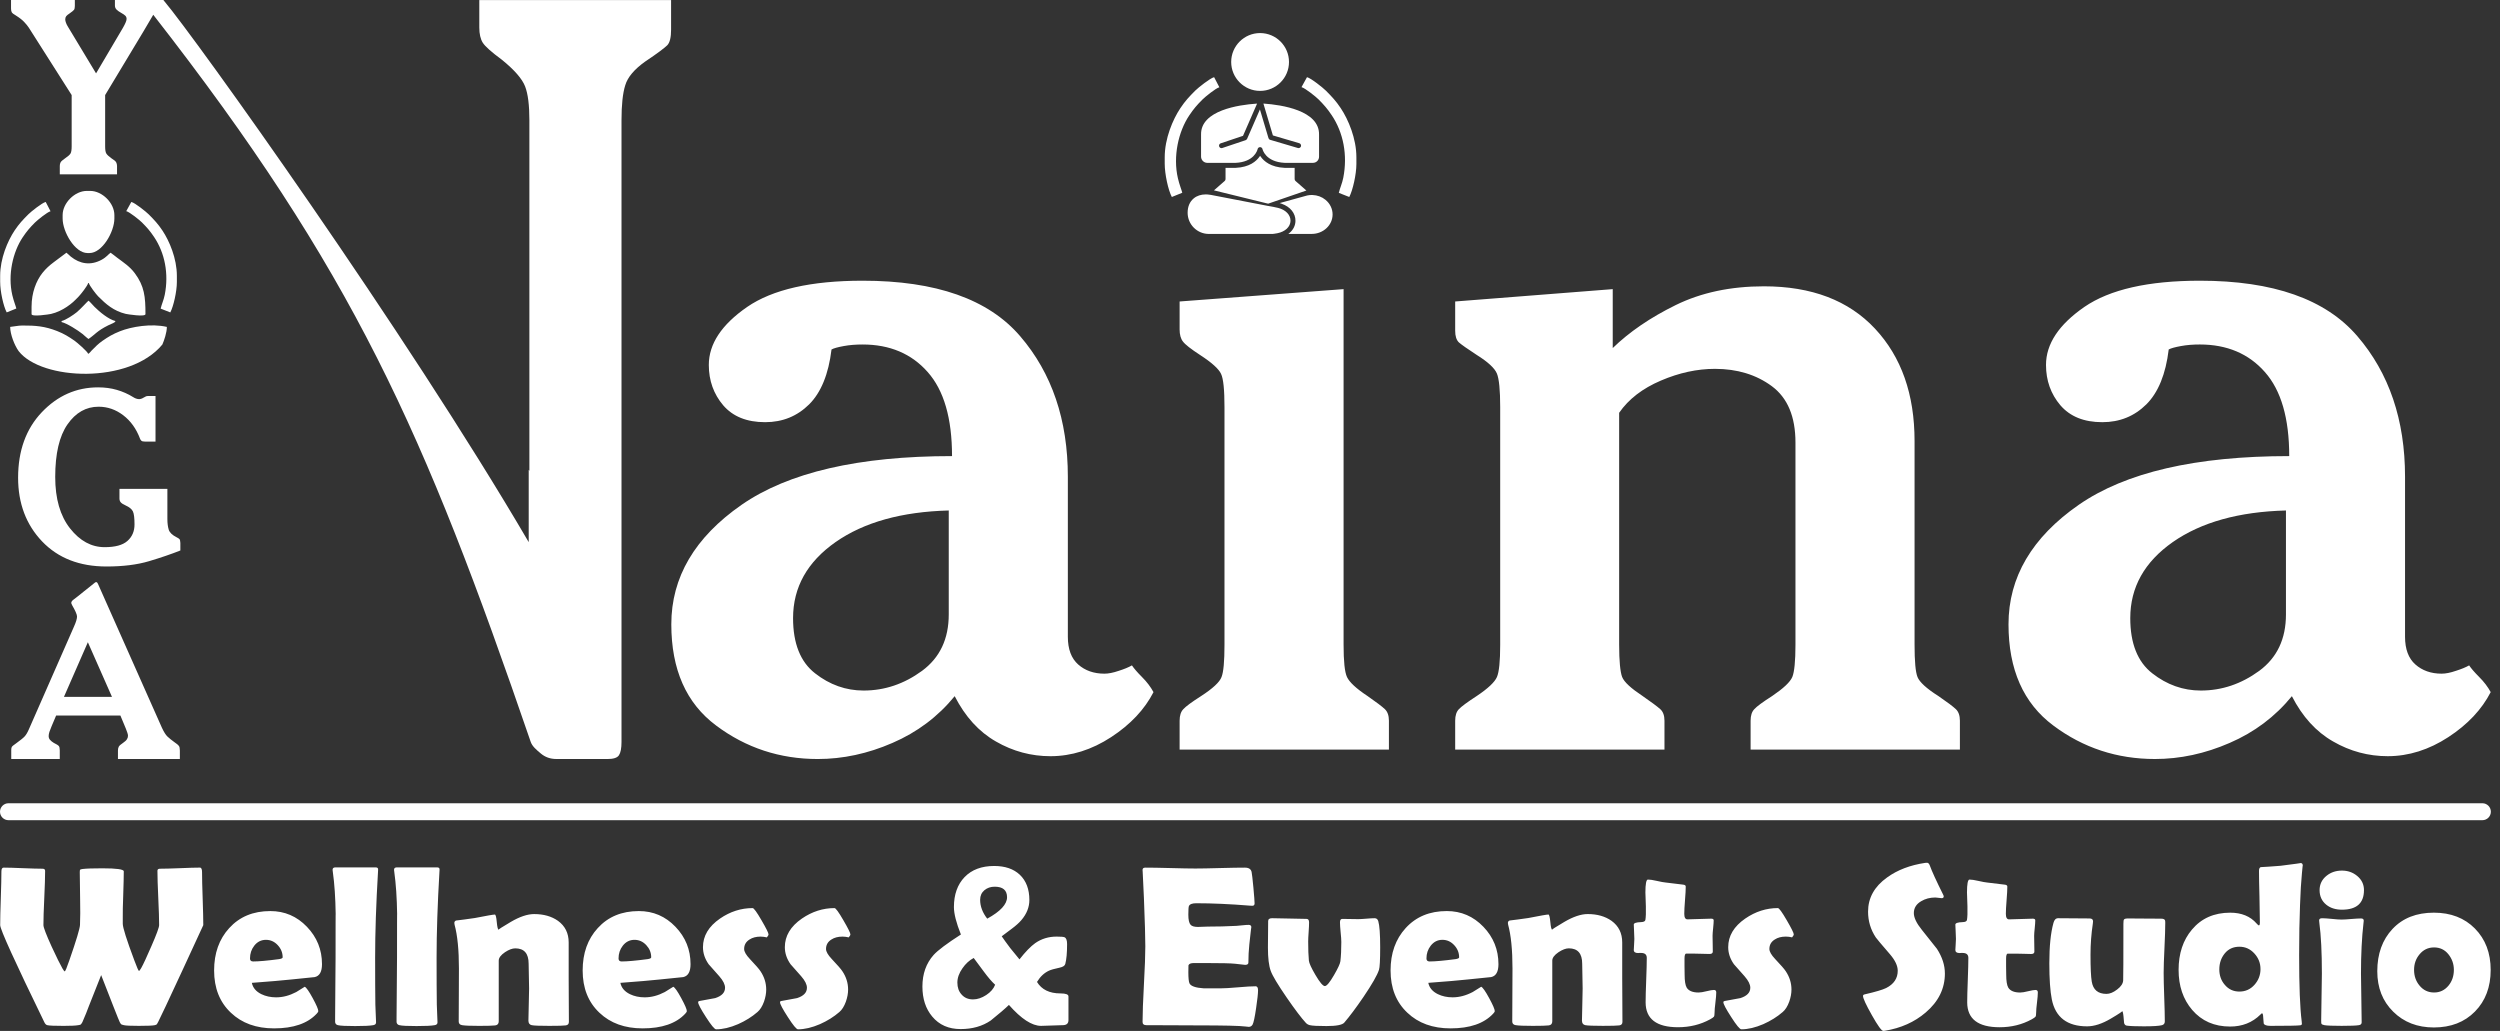
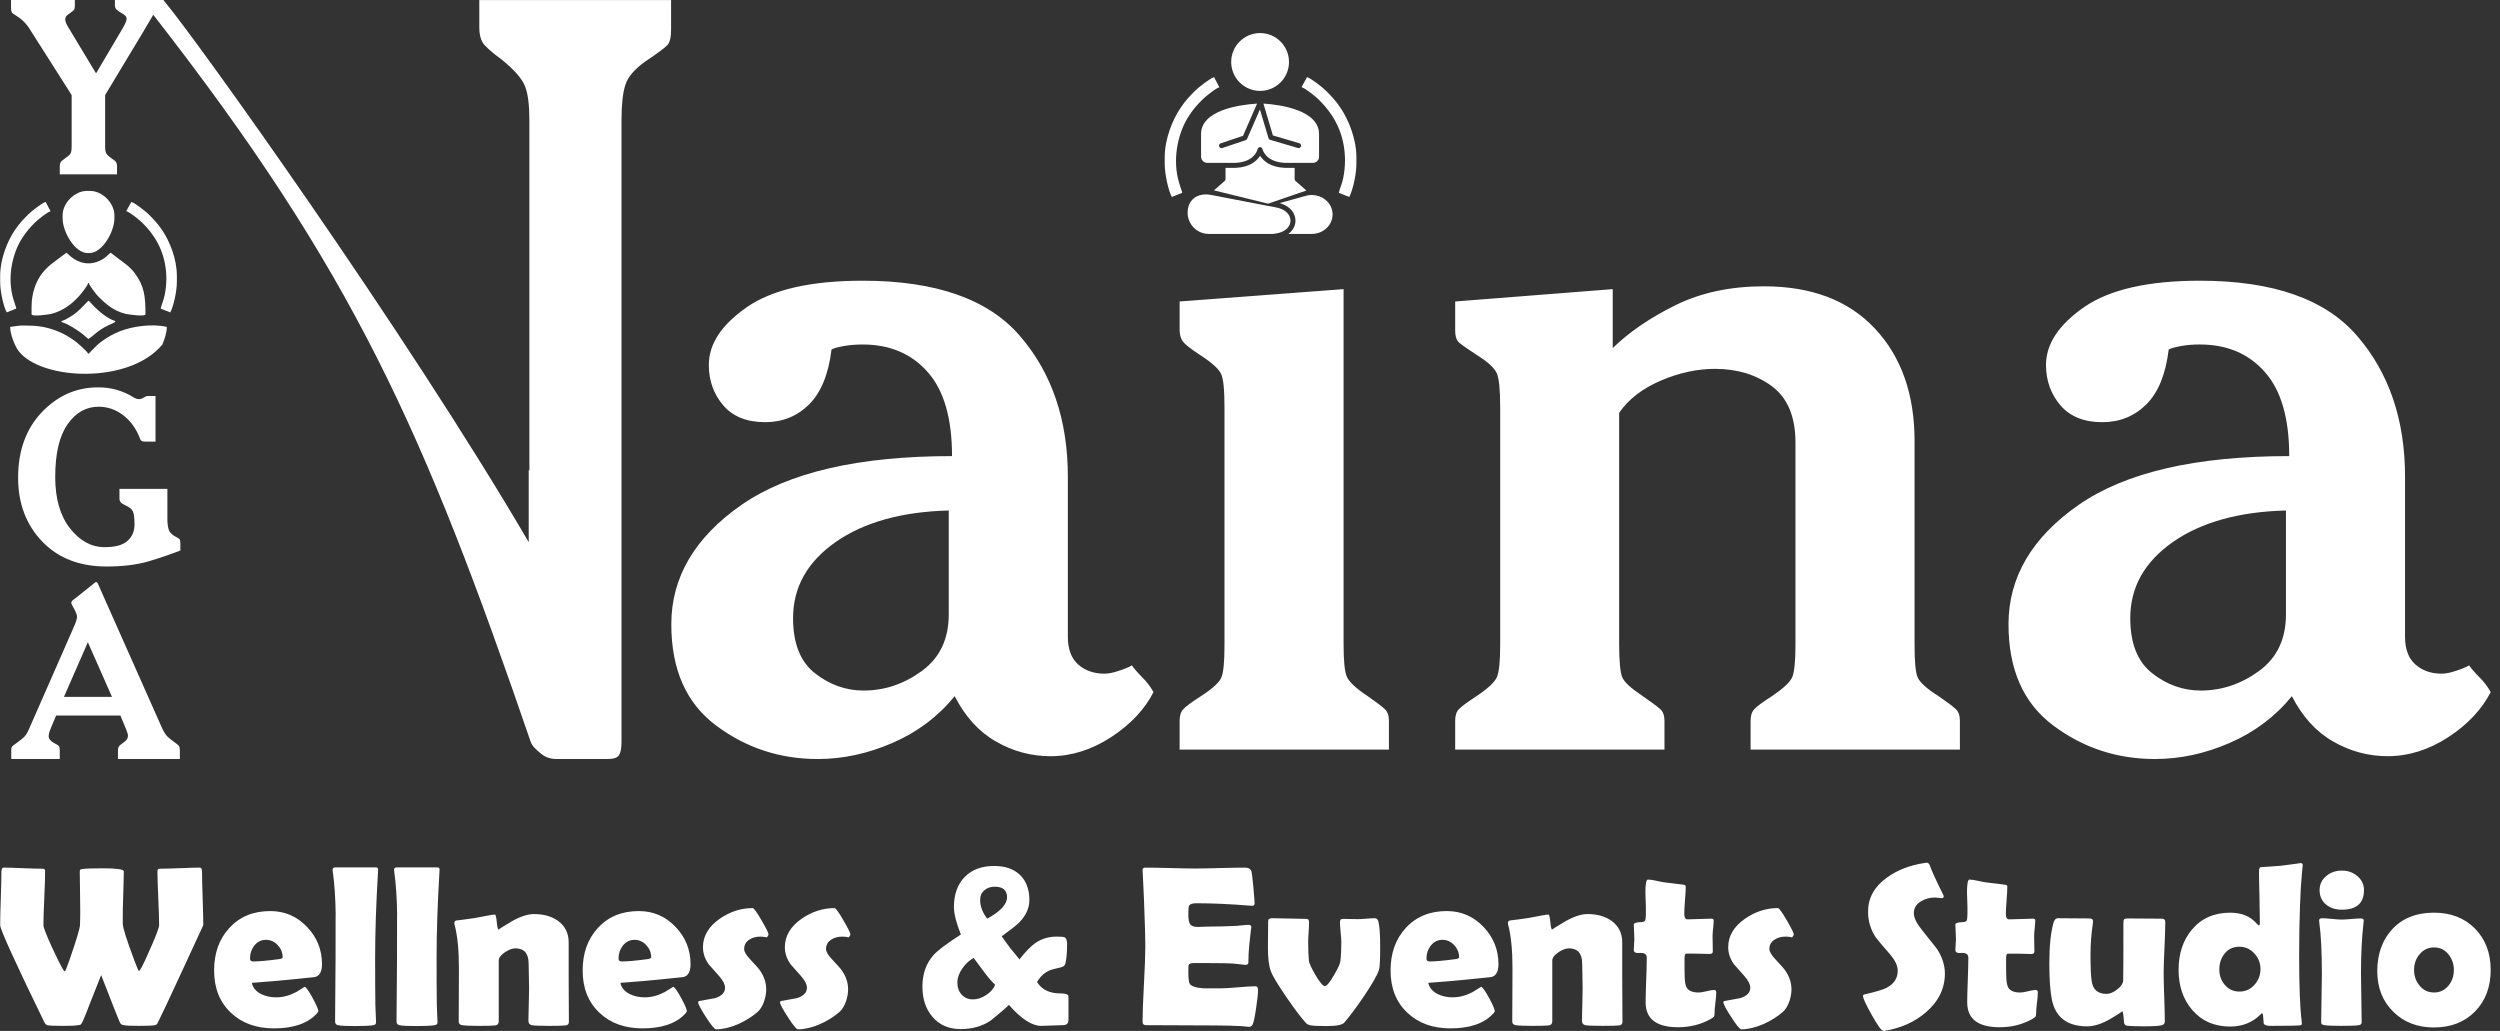
<svg xmlns="http://www.w3.org/2000/svg" width="194" height="80" viewBox="0 0 194 80" fill="none">
  <rect x="0" y="0" width="194" height="80" fill="#333333" stroke="none" />
  <g clip-path="url(#clip0_14_3877)">
    <path d="M13.996 42.718C13.295 42.996 12.483 43.274 11.562 43.549C10.639 43.824 9.539 43.96 8.267 43.96C6.172 43.96 4.507 43.311 3.265 42.011C2.026 40.71 1.405 39.064 1.405 37.074C1.405 34.974 2.02 33.278 3.243 31.99C4.47 30.702 5.924 30.059 7.614 30.059C8.133 30.059 8.618 30.124 9.066 30.254C9.517 30.384 9.941 30.572 10.339 30.819C10.4 30.862 10.472 30.896 10.555 30.927C10.641 30.958 10.725 30.974 10.808 30.974C10.845 30.974 10.885 30.964 10.931 30.952C10.978 30.936 11.009 30.924 11.027 30.918C11.175 30.835 11.274 30.782 11.321 30.761C11.364 30.739 11.429 30.73 11.506 30.73H12.068V34.267H11.253C11.12 34.267 11.027 34.246 10.978 34.206C10.925 34.163 10.888 34.107 10.864 34.036C10.573 33.267 10.141 32.664 9.56 32.222C8.982 31.781 8.346 31.561 7.651 31.561C6.678 31.561 5.875 32.018 5.239 32.93C4.603 33.841 4.285 35.204 4.285 37.014C4.285 38.7 4.668 40.029 5.434 41.002C6.2 41.975 7.096 42.46 8.121 42.46C8.937 42.46 9.527 42.3 9.891 41.975C10.255 41.653 10.438 41.227 10.438 40.696C10.438 40.208 10.398 39.875 10.317 39.692C10.234 39.51 10.039 39.353 9.733 39.214C9.557 39.133 9.437 39.059 9.372 38.982C9.304 38.908 9.27 38.806 9.27 38.679V37.938H12.989V40.277C12.989 40.607 13.026 40.882 13.094 41.104C13.165 41.324 13.363 41.518 13.697 41.688C13.811 41.744 13.888 41.794 13.928 41.837C13.965 41.883 13.99 41.982 13.996 42.133V42.72V42.718ZM12.6 26.733C12.738 26.422 12.948 25.803 12.948 25.368C11.75 25.088 10.199 25.347 9.298 25.709C8.738 25.933 8.412 26.13 7.95 26.45C7.629 26.672 7.385 26.924 7.116 27.196C7.048 27.265 6.926 27.434 6.842 27.457C6.794 27.28 5.968 26.565 5.776 26.433C5.326 26.124 4.977 25.904 4.432 25.689C3.486 25.317 2.765 25.254 1.725 25.26C1.397 25.262 1.074 25.344 0.789 25.368C0.789 25.933 1.124 26.804 1.451 27.251C3.217 29.519 10.04 29.835 12.6 26.734L12.6 26.733ZM4.779 24.912V24.993C5.197 25.09 6.044 25.629 6.402 25.915C6.56 26.04 6.713 26.201 6.868 26.305C7.379 25.963 7.515 25.685 8.404 25.243C8.692 25.099 8.947 25.04 8.957 24.912C8.431 24.79 7.72 24.197 7.33 23.807C7.218 23.695 6.964 23.395 6.868 23.332C6.793 23.382 6.248 23.994 5.949 24.234C5.702 24.433 5.111 24.835 4.779 24.912ZM0.012 21.403V21.859C0.012 22.615 0.264 23.758 0.52 24.242L1.268 23.94C1.228 23.763 1.059 23.352 0.954 22.898C0.593 21.331 0.992 19.564 1.763 18.413C2.085 17.934 2.314 17.669 2.711 17.271C2.901 17.081 3.671 16.453 3.922 16.394L3.547 15.671C3.269 15.736 2.409 16.421 2.202 16.629C1.767 17.065 1.483 17.363 1.131 17.889C0.589 18.703 0.012 20.059 0.012 21.403L0.012 21.403ZM9.797 16.385C10.059 16.452 10.828 17.073 11.013 17.259C11.409 17.656 11.643 17.921 11.962 18.398C12.788 19.63 13.109 21.235 12.785 22.875C12.704 23.285 12.546 23.606 12.466 23.948L13.216 24.244C13.464 23.773 13.725 22.619 13.725 21.886V21.404C13.725 20.061 13.148 18.703 12.605 17.89C12.257 17.369 11.978 17.076 11.549 16.643C11.337 16.43 10.476 15.739 10.19 15.672L9.797 16.385ZM4.86 16.69V16.958C4.86 17.988 5.808 19.636 6.788 19.636H6.948C7.931 19.636 8.876 17.991 8.876 16.958V16.69C8.876 15.758 7.933 14.815 7.002 14.815H6.734C5.8 14.815 4.86 15.756 4.86 16.69ZM2.449 23.788V24.377C2.449 24.607 3.814 24.395 3.96 24.361C4.418 24.256 4.85 24.036 5.181 23.814C5.584 23.544 5.781 23.348 6.111 23.004C6.273 22.836 6.791 22.185 6.841 21.966H6.895C6.943 22.172 7.458 22.835 7.612 22.991C8.225 23.61 8.821 24.13 9.755 24.356C9.879 24.386 11.288 24.611 11.288 24.377C11.288 23.034 11.208 22.202 10.454 21.193C10.066 20.674 9.587 20.37 9.084 19.992C8.912 19.864 8.75 19.722 8.583 19.61C8.419 19.72 8.274 19.949 7.877 20.163C7.04 20.616 6.206 20.487 5.494 19.913C5.372 19.815 5.259 19.68 5.155 19.61L4.175 20.344C3.836 20.597 3.557 20.848 3.294 21.178C2.812 21.784 2.45 22.712 2.45 23.788L2.449 23.788ZM46.8 58.898H43.166C42.7 58.898 42.3 58.752 41.967 58.472C41.621 58.181 41.301 57.916 41.182 57.567C32.893 33.396 27.414 21.046 11.893 1.146C11.843 1.222 11.171 2.373 11.118 2.462L8.159 7.377V11.358C8.159 11.63 8.189 11.815 8.251 11.914C8.31 12.013 8.446 12.139 8.656 12.291C8.844 12.405 8.962 12.504 9.011 12.588C9.057 12.674 9.082 12.77 9.082 12.878V13.53H4.64V12.878C4.64 12.77 4.658 12.678 4.702 12.597C4.745 12.52 4.859 12.418 5.044 12.291C5.27 12.139 5.412 12.013 5.471 11.914C5.532 11.815 5.561 11.63 5.561 11.358V7.377L2.24 2.153C2.15 2.014 2.03 1.869 1.881 1.711C1.736 1.554 1.529 1.39 1.264 1.223C1.057 1.106 0.94 1.013 0.905 0.936C0.872 0.862 0.856 0.766 0.856 0.652V0H5.808V0.461C5.808 0.6 5.786 0.699 5.746 0.758C5.708 0.813 5.591 0.909 5.4 1.042C5.279 1.119 5.192 1.19 5.14 1.255C5.091 1.317 5.063 1.4 5.063 1.502C5.063 1.577 5.081 1.663 5.119 1.765C5.156 1.867 5.208 1.978 5.283 2.092L7.454 5.694L9.542 2.154C9.629 2.002 9.696 1.87 9.746 1.753C9.799 1.635 9.823 1.539 9.823 1.469C9.823 1.364 9.789 1.28 9.721 1.216C9.65 1.147 9.549 1.08 9.415 1.006C9.242 0.91 9.115 0.82 9.035 0.734C8.958 0.651 8.918 0.549 8.918 0.428V0.002H12.674C12.691 -0.002 12.721 0.058 12.758 0.102C15.037 2.785 31.433 25.659 41.028 42.07V36.458L41.08 36.536V9.331C41.08 8.163 40.973 7.288 40.748 6.705C40.523 6.121 39.925 5.431 38.944 4.635C38.135 4.039 37.644 3.6 37.459 3.309C37.286 3.03 37.194 2.632 37.194 2.141V0.006H52.076V2.301C52.076 2.897 51.983 3.296 51.784 3.508C51.585 3.707 51.015 4.145 50.06 4.781C49.224 5.378 48.707 5.988 48.521 6.612C48.322 7.236 48.229 8.151 48.229 9.331V57.574C48.229 58.065 48.163 58.409 48.03 58.608C47.897 58.807 47.605 58.9 47.141 58.9H46.8L46.8 58.898ZM13.957 58.897H9.153V58.245C9.153 58.131 9.172 58.032 9.212 57.952C9.249 57.871 9.367 57.767 9.558 57.64C9.697 57.544 9.796 57.455 9.848 57.368C9.904 57.285 9.932 57.195 9.932 57.097C9.932 57.026 9.913 56.942 9.879 56.85C9.848 56.757 9.808 56.655 9.768 56.547C9.725 56.445 9.644 56.247 9.524 55.96C9.404 55.67 9.342 55.525 9.342 55.525H4.356C4.356 55.525 4.31 55.633 4.22 55.846C4.131 56.059 4.056 56.229 4.004 56.356C3.93 56.526 3.874 56.672 3.834 56.795C3.797 56.919 3.776 57.027 3.776 57.117C3.776 57.231 3.81 57.329 3.878 57.407C3.943 57.484 4.038 57.565 4.165 57.642C4.384 57.75 4.517 57.833 4.564 57.892C4.613 57.948 4.638 58.062 4.638 58.229V58.899H0.873V58.21C0.873 58.102 0.885 58.022 0.913 57.967C0.941 57.914 1.055 57.815 1.262 57.676C1.592 57.435 1.812 57.259 1.917 57.142C2.021 57.028 2.13 56.849 2.238 56.601L5.741 48.625C5.911 48.245 5.988 47.977 5.976 47.819C5.964 47.661 5.837 47.377 5.596 46.96C5.543 46.87 5.521 46.796 5.537 46.737C5.553 46.681 5.59 46.623 5.652 46.571C5.905 46.382 6.176 46.169 6.464 45.931C6.754 45.693 7.035 45.468 7.307 45.258C7.366 45.196 7.421 45.168 7.47 45.171C7.517 45.175 7.56 45.214 7.597 45.295L12.565 56.474C12.716 56.798 12.858 57.027 12.994 57.156C13.13 57.286 13.316 57.434 13.55 57.604C13.72 57.718 13.831 57.811 13.88 57.879C13.933 57.95 13.957 58.07 13.957 58.247V58.898L13.957 58.897ZM4.962 54.078H8.69L6.818 49.837L4.962 54.078Z" fill="white" />
    <path d="M193.279 53.707C192.588 55.053 191.496 56.218 189.992 57.2C188.488 58.182 186.911 58.68 185.286 58.68C183.794 58.68 182.375 58.304 181.053 57.54C179.73 56.788 178.663 55.612 177.85 54.023C176.552 55.612 174.94 56.824 173.023 57.65C171.107 58.487 169.166 58.899 167.225 58.899C164.289 58.899 161.658 58.038 159.341 56.304C157.012 54.569 155.86 51.949 155.86 48.444C155.86 44.793 157.679 41.7 161.306 39.177C164.944 36.654 170.391 35.393 177.644 35.393C177.644 32.457 177.013 30.287 175.752 28.867C174.502 27.448 172.816 26.732 170.706 26.732C170.184 26.732 169.699 26.769 169.238 26.854C168.778 26.939 168.462 27.023 168.292 27.12C168.062 29.037 167.48 30.456 166.558 31.378C165.624 32.3 164.496 32.761 163.137 32.761C161.718 32.761 160.638 32.324 159.886 31.45C159.146 30.577 158.77 29.534 158.77 28.321C158.77 26.683 159.765 25.192 161.742 23.821C163.719 22.463 166.703 21.783 170.706 21.783C176.395 21.783 180.47 23.214 182.932 26.089C185.395 28.951 186.631 32.59 186.631 36.993V49.414C186.631 50.372 186.898 51.088 187.432 51.561C187.966 52.034 188.645 52.277 189.47 52.277C189.785 52.277 190.149 52.204 190.574 52.058C190.998 51.925 191.35 51.779 191.605 51.634C191.75 51.852 192.005 52.155 192.381 52.531C192.769 52.919 193.06 53.308 193.279 53.708L193.279 53.707ZM99.157 16.128C98.942 16.077 98.708 16.03 98.455 15.989L98.326 15.967H98.323C98.311 15.965 98.301 15.963 98.285 15.958L93.967 15.124C93.901 15.112 93.838 15.102 93.763 15.098C93.75 15.098 93.736 15.096 93.721 15.093L93.716 15.091H93.697C93.653 15.089 93.609 15.086 93.568 15.086C93.2 15.086 92.874 15.193 92.631 15.397C92.323 15.653 92.16 16.035 92.16 16.508C92.16 17.416 92.898 18.154 93.807 18.154H98.748C98.755 18.154 98.911 18.142 99.121 18.1C99.732 17.978 100.131 17.603 100.144 17.138C100.148 16.668 99.764 16.273 99.157 16.127L99.157 16.128ZM99.692 13.025C98.618 12.977 98.082 12.519 97.822 12.146L97.784 12.088L97.745 12.146C97.487 12.519 96.956 12.976 95.889 13.025H95.102V13.897C95.102 13.951 95.078 14.004 95.036 14.043L94.203 14.772L98.353 15.792C98.368 15.794 98.382 15.797 98.396 15.799L98.411 15.804L101.375 14.784L100.53 14.043C100.489 14.007 100.464 13.951 100.464 13.897V13.025H99.692ZM97.783 7.054C99.02 7.054 100.026 6.048 100.026 4.811C100.026 3.572 99.02 2.566 97.783 2.566C96.546 2.566 95.54 3.572 95.54 4.809C95.54 6.046 96.546 7.054 97.783 7.054ZM93.682 12.638H95.876C97.313 12.57 97.566 11.676 97.591 11.572C97.608 11.482 97.686 11.418 97.781 11.418C97.874 11.418 97.952 11.482 97.971 11.574C97.973 11.584 98.191 12.568 99.698 12.638H101.88C102.148 12.638 102.358 12.429 102.358 12.161V10.451C102.399 8.556 99.401 8.135 98.111 8.042L98.04 8.037L98.776 10.509L100.824 11.113C100.926 11.144 100.984 11.252 100.956 11.354C100.931 11.434 100.853 11.493 100.77 11.493C100.751 11.493 100.732 11.49 100.715 11.485L98.564 10.85C98.503 10.833 98.455 10.784 98.435 10.721L97.77 8.493L96.777 10.77C96.755 10.818 96.714 10.857 96.663 10.877L94.848 11.486C94.834 11.491 94.814 11.496 94.79 11.496C94.707 11.496 94.634 11.442 94.607 11.364C94.59 11.316 94.593 11.262 94.617 11.216C94.641 11.169 94.681 11.135 94.729 11.121L96.458 10.541L97.549 8.041L97.469 8.045C96.173 8.135 93.16 8.552 93.202 10.447V12.166C93.209 12.424 93.424 12.638 93.684 12.638H93.682ZM102.858 15.505C102.576 15.273 102.23 15.147 101.841 15.132L101.811 15.13C101.69 15.13 101.565 15.142 101.439 15.169L99.303 15.758L99.451 15.809C100.126 16.04 100.538 16.552 100.528 17.144C100.521 17.499 100.365 17.818 100.077 18.067L99.975 18.152H101.789C102.683 18.152 103.409 17.475 103.409 16.642C103.411 16.206 103.209 15.793 102.858 15.505ZM90.382 12.206V12.7C90.382 13.52 90.656 14.76 90.934 15.286L91.744 14.958C91.701 14.766 91.517 14.321 91.404 13.827C91.012 12.127 91.445 10.211 92.282 8.963C92.63 8.444 92.879 8.155 93.309 7.725C93.515 7.518 94.351 6.836 94.623 6.773L94.216 5.989C93.915 6.059 92.982 6.802 92.756 7.027C92.285 7.5 91.977 7.823 91.596 8.394C91.007 9.277 90.382 10.749 90.382 12.206L90.382 12.206ZM100.996 6.762C101.279 6.835 102.115 7.508 102.315 7.71C102.744 8.141 102.998 8.428 103.345 8.946C104.24 10.282 104.588 12.023 104.237 13.801C104.149 14.247 103.978 14.594 103.891 14.966L104.704 15.286C104.974 14.776 105.256 13.524 105.256 12.729V12.206C105.256 10.75 104.631 9.277 104.042 8.394C103.665 7.829 103.362 7.511 102.896 7.042C102.665 6.81 101.732 6.061 101.422 5.989L100.996 6.762ZM89.513 53.707C88.821 55.054 87.73 56.218 86.225 57.201C84.721 58.183 83.144 58.681 81.519 58.681C80.028 58.681 78.608 58.305 77.286 57.541C75.964 56.788 74.897 55.612 74.084 54.023C72.786 55.612 71.172 56.825 69.257 57.65C67.34 58.487 65.399 58.9 63.459 58.9C60.523 58.9 57.891 58.038 55.575 56.304C53.246 54.57 52.094 51.95 52.094 48.445C52.094 44.794 53.913 41.701 57.54 39.178C61.178 36.655 66.625 35.393 73.878 35.393C73.878 32.458 73.247 30.287 71.986 28.868C70.736 27.449 69.05 26.733 66.94 26.733C66.418 26.733 65.933 26.769 65.472 26.854C65.011 26.939 64.696 27.024 64.526 27.121C64.295 29.037 63.713 30.457 62.791 31.378C61.857 32.3 60.729 32.761 59.371 32.761C57.951 32.761 56.872 32.324 56.12 31.451C55.38 30.578 55.004 29.535 55.004 28.321C55.004 26.684 55.998 25.192 57.976 23.821C59.953 22.463 62.936 21.783 66.939 21.783C72.628 21.783 76.703 23.215 79.166 26.09C81.628 28.952 82.865 32.591 82.865 36.994V49.414C82.865 50.373 83.132 51.088 83.665 51.562C84.199 52.035 84.878 52.277 85.703 52.277C86.019 52.277 86.382 52.204 86.807 52.059C87.232 51.925 87.583 51.78 87.838 51.634C87.983 51.853 88.238 52.156 88.614 52.532C89.002 52.92 89.293 53.308 89.511 53.709L89.513 53.707ZM73.623 47.679V39.613C69.972 39.71 67.049 40.523 64.842 42.064C62.646 43.604 61.542 45.569 61.542 47.97C61.542 49.935 62.112 51.367 63.253 52.252C64.381 53.137 65.642 53.586 67.013 53.586C68.651 53.586 70.155 53.077 71.55 52.058C72.932 51.039 73.623 49.583 73.623 47.679ZM107.779 58.171H91.538V55.927C91.538 55.526 91.635 55.223 91.829 55.029C92.011 54.823 92.472 54.483 93.212 54.01C94.11 53.428 94.644 52.931 94.789 52.542C94.947 52.154 95.02 51.317 95.02 50.031V31.607C95.02 30.249 94.935 29.387 94.753 29.011C94.583 28.635 94.037 28.138 93.139 27.556C92.412 27.082 91.963 26.731 91.794 26.5C91.624 26.282 91.538 25.966 91.538 25.566V23.395L104.262 22.437V50.031C104.262 51.317 104.347 52.154 104.529 52.542C104.711 52.93 105.233 53.427 106.118 54.01C106.797 54.483 107.246 54.822 107.465 55.029C107.671 55.223 107.78 55.526 107.78 55.926V58.17L107.779 58.171ZM152.088 58.171H135.847V55.927C135.847 55.526 135.944 55.223 136.138 55.029C136.32 54.823 136.781 54.483 137.521 54.01C138.395 53.416 138.916 52.931 139.085 52.53C139.243 52.142 139.328 51.305 139.328 50.031V34.348C139.328 32.335 138.721 30.879 137.496 29.969C136.283 29.072 134.803 28.623 133.082 28.623C131.699 28.623 130.304 28.926 128.885 29.533C127.465 30.139 126.386 30.964 125.646 32.032V50.031C125.646 51.305 125.731 52.142 125.876 52.53C126.034 52.931 126.568 53.416 127.465 54.01C128.145 54.483 128.606 54.823 128.835 55.029C129.054 55.223 129.163 55.526 129.163 55.927V58.171H112.922V55.927C112.922 55.526 113.019 55.223 113.213 55.029C113.407 54.823 113.868 54.483 114.595 54.01C115.469 53.428 115.99 52.931 116.16 52.542C116.33 52.154 116.415 51.317 116.415 50.031V31.595C116.415 30.273 116.33 29.399 116.16 28.987C115.99 28.575 115.469 28.089 114.595 27.543C113.868 27.07 113.407 26.743 113.213 26.573C113.018 26.391 112.922 26.088 112.922 25.663V23.395L125.148 22.437V27.009C126.434 25.76 128.059 24.644 130.036 23.673C132.014 22.703 134.293 22.218 136.877 22.218C140.577 22.218 143.451 23.309 145.501 25.505C147.551 27.701 148.57 30.599 148.57 34.226V50.03C148.57 51.316 148.643 52.153 148.8 52.541C148.958 52.929 149.492 53.427 150.414 54.009C151.105 54.482 151.554 54.822 151.772 55.028C151.979 55.222 152.088 55.525 152.088 55.925V58.17L152.088 58.171ZM177.39 47.679V39.613C173.739 39.71 170.817 40.523 168.609 42.064C166.413 43.604 165.309 45.569 165.309 47.97C165.309 49.935 165.88 51.367 167.02 52.252C168.148 53.137 169.409 53.586 170.78 53.586C172.418 53.586 173.921 53.077 175.317 52.058C176.699 51.039 177.39 49.583 177.39 47.679Z" fill="white" />
    <path d="M15.776 71.789C15.776 71.806 15.235 72.976 14.155 75.302C13.057 77.673 12.429 79.006 12.274 79.301C12.221 79.408 12.188 79.465 12.176 79.476C12.155 79.506 12.099 79.533 12.013 79.553C11.867 79.589 11.454 79.607 10.775 79.607C10.141 79.607 9.754 79.589 9.615 79.553C9.499 79.527 9.43 79.502 9.406 79.485C9.383 79.467 9.344 79.414 9.293 79.318C9.257 79.256 9.094 78.845 8.796 78.09L7.85 75.668L6.88 78.117C6.782 78.397 6.619 78.798 6.393 79.319C6.333 79.42 6.294 79.479 6.271 79.498C6.247 79.519 6.179 79.54 6.068 79.554C5.872 79.59 5.491 79.608 4.929 79.608C4.23 79.608 3.813 79.59 3.673 79.554C3.575 79.533 3.492 79.447 3.429 79.301C1.153 74.625 0.014 72.12 0.014 71.79C0.014 71.325 0.029 70.629 0.062 69.701C0.094 68.776 0.11 68.079 0.11 67.616C0.11 67.422 0.169 67.327 0.285 67.327C0.615 67.327 1.118 67.342 1.788 67.371C2.46 67.398 2.962 67.413 3.302 67.413C3.436 67.413 3.501 67.469 3.501 67.58C3.501 68.044 3.48 68.746 3.436 69.683C3.391 70.623 3.37 71.325 3.37 71.79C3.37 71.965 3.581 72.518 4.006 73.452C4.393 74.288 4.673 74.854 4.845 75.151C4.935 75.303 4.991 75.377 5.021 75.377C5.069 75.377 5.184 75.098 5.375 74.541C5.919 72.979 6.196 72.057 6.208 71.772C6.232 71.239 6.234 70.558 6.217 69.734C6.199 68.544 6.19 67.86 6.19 67.684C6.19 67.574 6.199 67.509 6.217 67.491C6.234 67.47 6.297 67.449 6.407 67.434C6.705 67.398 7.216 67.381 7.942 67.381C9.052 67.381 9.605 67.458 9.605 67.616C9.605 68.005 9.59 68.609 9.563 69.427C9.533 70.225 9.521 70.828 9.527 71.239V71.685C9.527 71.98 9.825 72.923 10.42 74.514C10.625 75.065 10.744 75.341 10.786 75.341C10.816 75.341 10.872 75.267 10.961 75.115C11.122 74.83 11.383 74.267 11.747 73.425C12.148 72.509 12.348 71.962 12.348 71.789C12.348 71.319 12.327 70.614 12.282 69.677C12.238 68.737 12.217 68.035 12.217 67.57C12.217 67.466 12.285 67.413 12.416 67.413C12.761 67.413 13.276 67.398 13.966 67.371C14.653 67.341 15.17 67.326 15.513 67.326C15.622 67.326 15.679 67.442 15.679 67.674C15.679 68.132 15.694 68.819 15.727 69.736C15.759 70.652 15.775 71.336 15.775 71.788L15.776 71.789ZM24.987 74.82C24.987 75.406 24.797 75.742 24.418 75.823C24.356 75.834 23.755 75.894 22.613 76.007C21.928 76.081 20.905 76.167 19.543 76.269C19.623 76.653 19.87 76.944 20.283 77.147C20.619 77.31 21 77.394 21.429 77.394C21.947 77.394 22.464 77.257 22.988 76.983C23.207 76.846 23.427 76.709 23.648 76.572C23.77 76.628 23.978 76.923 24.267 77.455C24.556 77.988 24.701 78.324 24.701 78.47C24.701 78.508 24.657 78.577 24.57 78.669C23.862 79.424 22.762 79.802 21.268 79.802C19.884 79.802 18.769 79.398 17.921 78.592C17.049 77.773 16.615 76.678 16.615 75.307C16.615 73.971 17.005 72.877 17.784 72.023C18.587 71.139 19.649 70.699 20.976 70.699C22.092 70.699 23.038 71.106 23.817 71.918C24.597 72.731 24.987 73.697 24.987 74.819V74.82ZM21.934 74.29C21.934 73.93 21.806 73.615 21.551 73.341C21.295 73.068 20.992 72.931 20.638 72.931C20.271 72.931 19.968 73.082 19.73 73.386C19.51 73.669 19.4 73.999 19.4 74.377C19.4 74.531 19.48 74.609 19.643 74.609C20.072 74.609 20.741 74.55 21.645 74.43C21.839 74.401 21.934 74.356 21.934 74.29ZM29.11 74.305C29.11 75.894 29.116 77.111 29.128 77.959C29.128 78.093 29.137 78.322 29.155 78.646C29.173 78.943 29.182 79.172 29.182 79.336C29.182 79.458 29.11 79.529 28.964 79.553C28.703 79.601 28.233 79.622 27.555 79.622C26.858 79.622 26.415 79.601 26.222 79.553C26.094 79.523 26.023 79.446 26.005 79.318C26.005 79.301 26.005 79.176 26.005 78.943C26.005 78.426 26.011 77.652 26.022 76.62C26.034 75.591 26.04 74.817 26.04 74.305C26.04 71.866 26.043 70.753 26.049 70.967C26.031 69.685 25.957 68.578 25.826 67.648C25.814 67.585 25.808 67.535 25.808 67.499C25.808 67.371 25.882 67.308 26.034 67.308H29.142C29.289 67.308 29.354 67.368 29.341 67.49L29.333 67.648C29.184 70.159 29.11 72.378 29.11 74.305ZM33.879 74.305C33.879 75.894 33.885 77.111 33.897 77.959C33.897 78.093 33.906 78.322 33.923 78.646C33.941 78.943 33.95 79.172 33.95 79.336C33.95 79.458 33.879 79.529 33.733 79.553C33.471 79.601 33.002 79.622 32.323 79.622C31.627 79.622 31.184 79.601 30.991 79.553C30.863 79.523 30.792 79.446 30.773 79.318C30.773 79.301 30.773 79.176 30.773 78.943C30.773 78.426 30.779 77.652 30.791 76.62C30.803 75.591 30.809 74.817 30.809 74.305C30.809 71.866 30.812 70.753 30.818 70.967C30.8 69.685 30.725 68.578 30.595 67.648C30.583 67.585 30.577 67.535 30.577 67.499C30.577 67.371 30.651 67.308 30.803 67.308H33.911C34.057 67.308 34.122 67.368 34.11 67.49L34.101 67.648C33.953 70.159 33.879 72.378 33.879 74.305ZM44.146 79.301C44.146 79.458 44.065 79.548 43.902 79.571C43.738 79.595 43.313 79.607 42.629 79.607C41.894 79.607 41.442 79.59 41.266 79.554C41.094 79.521 41.005 79.402 41.005 79.197C41.005 78.924 41.013 78.513 41.032 77.959C41.049 77.409 41.058 76.993 41.058 76.713C41.058 76.499 41.052 76.177 41.04 75.749C41.028 75.323 41.022 75.002 41.022 74.785C41.022 73.99 40.677 73.592 39.984 73.592C39.758 73.592 39.493 73.69 39.189 73.89C38.865 74.11 38.702 74.327 38.702 74.541V79.251C38.702 79.441 38.612 79.548 38.431 79.572C38.228 79.596 37.815 79.608 37.187 79.608C36.509 79.608 36.069 79.59 35.866 79.554C35.685 79.528 35.596 79.429 35.596 79.269C35.596 78.813 35.599 78.132 35.605 77.219C35.611 76.308 35.613 75.621 35.613 75.163C35.613 73.718 35.5 72.581 35.274 71.754C35.262 71.703 35.257 71.658 35.257 71.623C35.257 71.531 35.301 71.468 35.388 71.433C35.751 71.391 36.239 71.329 36.846 71.239C37.765 71.058 38.282 70.969 38.399 70.969C38.464 70.969 38.515 71.165 38.55 71.557C38.586 71.95 38.637 72.146 38.702 72.146C38.64 72.146 38.952 71.944 39.639 71.539C40.33 71.134 40.933 70.932 41.451 70.932C42.189 70.932 42.805 71.108 43.299 71.456C43.852 71.857 44.129 72.414 44.129 73.131V75.909C44.129 76.287 44.132 76.853 44.137 77.605C44.144 78.358 44.146 78.923 44.146 79.301ZM53.586 74.82C53.586 75.406 53.395 75.742 53.017 75.823C52.955 75.834 52.354 75.894 51.211 76.007C50.527 76.081 49.504 76.167 48.141 76.269C48.222 76.653 48.469 76.944 48.882 77.147C49.218 77.31 49.599 77.394 50.028 77.394C50.545 77.394 51.063 77.257 51.586 76.983C51.806 76.846 52.026 76.709 52.247 76.572C52.369 76.628 52.577 76.923 52.865 77.455C53.154 77.988 53.3 78.324 53.3 78.47C53.3 78.508 53.255 78.577 53.169 78.669C52.461 79.424 51.36 79.802 49.867 79.802C48.483 79.802 47.368 79.398 46.52 78.592C45.648 77.773 45.214 76.678 45.214 75.307C45.214 73.971 45.603 72.877 46.383 72.023C47.186 71.139 48.248 70.699 49.575 70.699C50.69 70.699 51.636 71.106 52.416 71.918C53.196 72.731 53.586 73.697 53.586 74.819V74.82ZM50.533 74.29C50.533 73.93 50.405 73.615 50.15 73.341C49.894 73.068 49.59 72.931 49.236 72.931C48.87 72.931 48.567 73.082 48.329 73.386C48.109 73.669 47.999 73.999 47.999 74.377C47.999 74.531 48.079 74.609 48.242 74.609C48.671 74.609 49.34 74.55 50.244 74.43C50.438 74.401 50.533 74.356 50.533 74.29ZM59.637 72.506C59.637 72.565 59.592 72.642 59.506 72.741C59.345 72.702 59.181 72.681 59.021 72.681C58.679 72.681 58.394 72.755 58.161 72.907C57.885 73.08 57.745 73.324 57.745 73.642C57.745 73.844 57.893 74.103 58.188 74.416C58.634 74.889 58.911 75.204 59.015 75.368C59.309 75.808 59.458 76.284 59.458 76.79C59.458 77.084 59.401 77.4 59.286 77.73C59.152 78.096 58.982 78.363 58.78 78.533C58.352 78.905 57.852 79.218 57.278 79.473C56.659 79.741 56.088 79.875 55.567 79.875C55.451 79.875 55.189 79.559 54.784 78.928C54.377 78.298 54.175 77.914 54.175 77.775C54.175 77.724 54.207 77.691 54.27 77.679C54.677 77.605 55.085 77.528 55.499 77.453C56.008 77.289 56.264 77.022 56.264 76.65C56.264 76.394 56.115 76.097 55.82 75.76C55.29 75.171 55.017 74.862 54.993 74.826C54.699 74.41 54.55 73.967 54.55 73.502C54.55 72.631 54.99 71.89 55.874 71.28C56.662 70.739 57.508 70.468 58.406 70.468C58.498 70.468 58.727 70.78 59.09 71.408C59.456 72.036 59.637 72.401 59.637 72.506ZM65.991 72.506C65.991 72.565 65.947 72.642 65.86 72.741C65.7 72.702 65.536 72.681 65.376 72.681C65.034 72.681 64.748 72.755 64.516 72.907C64.239 73.08 64.099 73.324 64.099 73.642C64.099 73.844 64.248 74.103 64.542 74.416C64.988 74.889 65.265 75.204 65.369 75.368C65.664 75.808 65.813 76.284 65.813 76.79C65.813 77.084 65.756 77.4 65.64 77.73C65.506 78.096 65.337 78.363 65.135 78.533C64.706 78.905 64.207 79.218 63.632 79.473C63.013 79.741 62.442 79.875 61.921 79.875C61.805 79.875 61.544 79.559 61.139 78.928C60.731 78.298 60.529 77.914 60.529 77.775C60.529 77.724 60.562 77.691 60.624 77.679C61.032 77.605 61.44 77.528 61.853 77.453C62.362 77.289 62.618 77.022 62.618 76.65C62.618 76.394 62.469 76.097 62.175 75.76C61.645 75.171 61.371 74.862 61.348 74.826C61.053 74.41 60.904 73.967 60.904 73.502C60.904 72.631 61.344 71.89 62.228 71.28C63.017 70.739 63.862 70.468 64.76 70.468C64.853 70.468 65.082 70.78 65.444 71.408C65.811 72.036 65.991 72.401 65.991 72.506ZM82.913 79.161C82.913 79.423 82.764 79.553 82.47 79.553C82.283 79.553 82.003 79.562 81.631 79.58C81.259 79.598 80.98 79.607 80.787 79.607C80.079 79.607 79.248 79.065 78.293 77.982C77.999 78.268 77.526 78.673 76.88 79.193C76.232 79.636 75.452 79.856 74.545 79.856C73.613 79.856 72.879 79.532 72.338 78.881C71.832 78.277 71.579 77.5 71.579 76.554C71.579 75.569 71.871 74.754 72.451 74.102C72.778 73.742 73.483 73.213 74.566 72.517C74.206 71.615 74.024 70.907 74.024 70.389C74.024 69.414 74.3 68.637 74.851 68.063C75.405 67.489 76.169 67.2 77.151 67.2C77.993 67.2 78.656 67.426 79.138 67.881C79.632 68.351 79.879 69.006 79.879 69.841C79.879 70.398 79.671 70.922 79.251 71.41C79.076 71.615 78.829 71.835 78.51 72.073C78.091 72.382 77.832 72.576 77.734 72.656C77.874 72.867 78.094 73.171 78.397 73.573C78.558 73.766 78.796 74.057 79.111 74.447C79.573 73.858 79.98 73.439 80.334 73.186C80.819 72.849 81.369 72.68 81.994 72.68C82.331 72.68 82.539 72.698 82.613 72.733C82.741 72.796 82.806 72.972 82.806 73.257C82.806 73.938 82.759 74.453 82.666 74.801C82.63 74.941 82.485 75.036 82.229 75.09C81.822 75.177 81.545 75.256 81.399 75.325C81.03 75.495 80.721 75.786 80.471 76.199C80.831 76.791 81.438 77.089 82.286 77.089C82.706 77.089 82.913 77.166 82.913 77.323V79.161ZM78.147 69.626C78.147 69.082 77.826 68.808 77.186 68.808C76.871 68.808 76.606 68.9 76.386 69.084C76.169 69.271 76.059 69.515 76.059 69.822C76.059 70.327 76.243 70.819 76.609 71.288C77.635 70.726 78.147 70.169 78.147 69.625L78.147 69.626ZM77.222 76.415C76.96 76.177 76.672 75.838 76.35 75.403C75.851 74.728 75.586 74.374 75.559 74.338C75.22 74.519 74.928 74.787 74.685 75.141C74.423 75.513 74.292 75.882 74.292 76.248C74.292 76.626 74.399 76.932 74.614 77.17C74.837 77.426 75.131 77.554 75.506 77.554C75.843 77.554 76.184 77.441 76.53 77.215C76.875 76.989 77.106 76.721 77.222 76.415ZM97.624 76.849C97.624 77.099 97.574 77.557 97.475 78.223C97.371 78.946 97.276 79.381 97.196 79.517C97.127 79.628 97.029 79.684 96.907 79.684C96.857 79.684 96.767 79.674 96.646 79.657C96.223 79.6 94.986 79.57 92.936 79.57C92.486 79.57 91.823 79.568 90.94 79.561C90.056 79.555 89.392 79.553 88.952 79.553C88.759 79.553 88.663 79.469 88.663 79.3C88.663 78.648 88.699 77.672 88.77 76.366C88.842 75.064 88.877 74.088 88.877 73.436C88.877 72.772 88.842 71.538 88.77 69.732C88.753 69.267 88.72 68.572 88.672 67.649L88.663 67.527C88.651 67.393 88.726 67.328 88.881 67.328C89.312 67.328 89.958 67.337 90.823 67.361C91.686 67.385 92.332 67.397 92.763 67.397C93.188 67.397 93.828 67.385 94.682 67.361C95.536 67.337 96.175 67.328 96.6 67.328C96.904 67.328 97.076 67.441 97.124 67.665C97.153 67.799 97.201 68.203 97.264 68.878C97.326 69.55 97.356 69.961 97.356 70.107C97.356 70.228 97.296 70.288 97.18 70.288C97.148 70.288 97.085 70.285 96.999 70.279C95.449 70.154 94.06 70.092 92.825 70.092C92.519 70.092 92.329 70.163 92.26 70.309C92.23 70.38 92.215 70.603 92.215 70.981C92.215 71.377 92.275 71.636 92.391 71.763C92.489 71.874 92.68 71.93 92.959 71.93C93.016 71.93 93.129 71.927 93.298 71.918C93.468 71.909 93.608 71.904 93.718 71.904C94.453 71.904 95.193 71.886 95.946 71.847C96.008 71.841 96.169 71.826 96.425 71.802C96.624 71.781 96.779 71.77 96.898 71.77C97.038 71.77 97.107 71.835 97.107 71.969C97.107 71.847 97.053 72.293 96.946 73.305C96.899 73.769 96.875 74.233 96.875 74.697C96.875 74.813 96.792 74.873 96.622 74.873C96.622 74.873 96.36 74.843 95.836 74.786C95.506 74.75 94.747 74.733 93.57 74.733H92.644C92.406 74.733 92.267 74.792 92.225 74.908C92.219 74.935 92.216 75.116 92.216 75.449C92.216 75.889 92.246 76.175 92.302 76.303C92.403 76.523 92.775 76.655 93.421 76.696C93.409 76.696 93.832 76.696 94.694 76.696C95.001 76.696 95.459 76.669 96.069 76.616C96.676 76.562 97.131 76.535 97.435 76.535C97.563 76.535 97.625 76.639 97.625 76.847L97.624 76.849ZM107.102 73.502C107.102 74.496 107.07 75.085 107.007 75.263C106.873 75.677 106.472 76.376 105.805 77.363C105.225 78.214 104.728 78.874 104.317 79.354C104.166 79.532 103.708 79.622 102.94 79.622C102.273 79.622 101.842 79.601 101.643 79.553C101.521 79.523 101.42 79.467 101.337 79.378C100.989 79 100.492 78.345 99.846 77.408C99.156 76.403 98.743 75.716 98.609 75.341C98.463 74.942 98.391 74.338 98.391 73.538C98.391 73.312 98.395 72.969 98.4 72.511C98.406 72.056 98.409 71.711 98.409 71.479C98.409 71.327 98.51 71.253 98.713 71.253C99.01 71.253 99.453 71.262 100.049 71.279C100.644 71.298 101.09 71.306 101.385 71.306C101.519 71.306 101.584 71.396 101.584 71.574C101.584 71.738 101.575 71.985 101.551 72.312C101.527 72.639 101.515 72.889 101.515 73.059C101.515 73.662 101.533 74.156 101.569 74.54C101.586 74.737 101.756 75.109 102.078 75.656C102.414 76.23 102.658 76.519 102.809 76.519C102.955 76.519 103.19 76.236 103.515 75.674C103.824 75.144 103.99 74.784 104.015 74.591C104.063 74.18 104.086 73.681 104.086 73.094C104.086 72.925 104.068 72.669 104.032 72.33C104 71.991 103.982 71.742 103.982 71.578C103.982 71.396 104.041 71.307 104.163 71.307C104.303 71.307 104.511 71.31 104.785 71.316C105.062 71.322 105.267 71.325 105.407 71.325C105.547 71.325 105.758 71.312 106.038 71.289C106.317 71.265 106.528 71.253 106.668 71.253C106.814 71.253 106.909 71.33 106.954 71.482C107.052 71.812 107.102 72.484 107.102 73.502ZM116.28 74.82C116.28 75.406 116.09 75.742 115.712 75.822C115.65 75.834 115.049 75.893 113.906 76.006C113.222 76.081 112.199 76.167 110.836 76.268C110.917 76.652 111.164 76.944 111.577 77.146C111.913 77.31 112.293 77.393 112.722 77.393C113.24 77.393 113.758 77.256 114.281 76.982C114.501 76.846 114.721 76.709 114.942 76.571C115.063 76.628 115.272 76.922 115.56 77.455C115.849 77.987 115.995 78.323 115.995 78.469C115.995 78.508 115.95 78.576 115.863 78.668C115.156 79.424 114.055 79.802 112.561 79.802C111.178 79.802 110.063 79.397 109.215 78.591C108.343 77.773 107.908 76.678 107.908 75.307C107.908 73.971 108.298 72.876 109.077 72.022C109.881 71.138 110.943 70.698 112.27 70.698C113.385 70.698 114.331 71.106 115.111 71.918C115.891 72.73 116.28 73.697 116.28 74.819V74.82ZM113.228 74.29C113.228 73.93 113.1 73.615 112.844 73.341C112.588 73.067 112.285 72.93 111.931 72.93C111.565 72.93 111.262 73.082 111.024 73.386C110.804 73.668 110.693 73.998 110.693 74.376C110.693 74.531 110.774 74.609 110.937 74.609C111.365 74.609 112.035 74.549 112.939 74.43C113.133 74.4 113.228 74.356 113.228 74.29ZM125.901 79.3C125.901 79.457 125.821 79.547 125.657 79.57C125.494 79.594 125.069 79.606 124.384 79.606C123.649 79.606 123.197 79.588 123.022 79.553C122.849 79.52 122.76 79.401 122.76 79.196C122.76 78.922 122.769 78.512 122.787 77.958C122.805 77.408 122.813 76.992 122.813 76.712C122.813 76.498 122.807 76.176 122.796 75.748C122.784 75.322 122.778 75.001 122.778 74.784C122.778 73.989 122.432 73.591 121.739 73.591C121.513 73.591 121.249 73.689 120.945 73.888C120.621 74.109 120.457 74.326 120.457 74.54V79.249C120.457 79.44 120.368 79.547 120.186 79.571C119.984 79.595 119.57 79.607 118.943 79.607C118.265 79.607 117.824 79.589 117.622 79.553C117.44 79.527 117.351 79.428 117.351 79.268C117.351 78.812 117.354 78.131 117.36 77.218C117.366 76.307 117.369 75.62 117.369 75.162C117.369 73.716 117.256 72.58 117.03 71.752C117.018 71.702 117.012 71.657 117.012 71.622C117.012 71.53 117.057 71.467 117.143 71.432C117.506 71.39 117.994 71.327 118.601 71.238C119.52 71.057 120.038 70.967 120.154 70.967C120.22 70.967 120.27 71.164 120.306 71.556C120.342 71.949 120.392 72.145 120.457 72.145C120.395 72.145 120.708 71.943 121.395 71.538C122.085 71.133 122.689 70.931 123.207 70.931C123.944 70.931 124.56 71.107 125.054 71.455C125.607 71.856 125.884 72.412 125.884 73.13V75.908C125.884 76.286 125.887 76.852 125.893 77.604C125.899 78.357 125.901 78.922 125.901 79.3ZM133.181 77.009C133.181 77.184 133.16 77.446 133.116 77.8C133.071 78.154 133.05 78.413 133.05 78.579C133.05 78.743 133.032 78.85 132.999 78.895C132.964 78.943 132.868 79.008 132.71 79.097C131.961 79.508 131.131 79.713 130.217 79.713C128.545 79.713 127.706 79.071 127.7 77.788C127.7 77.405 127.715 76.831 127.745 76.06C127.775 75.29 127.79 74.715 127.79 74.331C127.79 74.075 127.641 73.948 127.343 73.948C127.32 73.948 127.281 73.948 127.228 73.948C127.177 73.954 127.138 73.956 127.115 73.956C126.895 73.956 126.782 73.876 126.782 73.721C126.782 73.626 126.79 73.483 126.805 73.293C126.82 73.1 126.826 72.957 126.826 72.865C126.826 72.743 126.82 72.555 126.805 72.305C126.79 72.056 126.782 71.871 126.782 71.749C126.782 71.63 126.969 71.568 127.344 71.556C127.552 71.55 127.665 71.493 127.683 71.38C127.719 71.16 127.731 70.812 127.719 70.336C127.695 69.586 127.683 69.23 127.683 69.265C127.683 68.589 127.749 68.254 127.877 68.254C128.034 68.254 128.26 68.286 128.552 68.354C128.886 68.429 129.117 68.474 129.245 68.482C129.543 68.524 129.992 68.578 130.596 68.646C130.742 68.658 130.813 68.708 130.813 68.795C130.813 69.027 130.796 69.378 130.756 69.851C130.718 70.321 130.7 70.675 130.7 70.913C130.7 71.199 130.783 71.342 130.95 71.342C131.152 71.342 131.459 71.333 131.866 71.315C132.277 71.298 132.583 71.288 132.792 71.288C132.919 71.288 132.982 71.333 132.982 71.419C132.982 71.553 132.967 71.756 132.94 72.023C132.91 72.291 132.895 72.49 132.895 72.624C132.895 72.764 132.898 72.966 132.905 73.234C132.911 73.502 132.913 73.704 132.913 73.844C132.913 73.966 132.83 74.028 132.66 74.028C132.545 74.028 132.351 74.022 132.08 74.014C131.81 74.005 131.613 74.001 131.5 74.001H130.849C130.763 74.001 130.718 74.129 130.718 74.385C130.718 74.525 130.718 74.733 130.718 75.007C130.724 75.287 130.727 75.495 130.727 75.629C130.727 76.117 130.78 76.456 130.89 76.644C131.048 76.893 131.355 77.019 131.81 77.019C131.956 77.019 132.161 76.986 132.431 76.918C132.699 76.852 132.89 76.82 133 76.82C133.122 76.82 133.181 76.882 133.181 77.01L133.181 77.009ZM139.196 72.505C139.196 72.564 139.152 72.641 139.065 72.74C138.905 72.701 138.741 72.68 138.58 72.68C138.238 72.68 137.953 72.754 137.721 72.906C137.444 73.079 137.304 73.323 137.304 73.641C137.304 73.843 137.453 74.102 137.747 74.415C138.193 74.888 138.47 75.203 138.574 75.367C138.869 75.807 139.018 76.283 139.018 76.789C139.018 77.083 138.961 77.398 138.845 77.729C138.711 78.095 138.542 78.362 138.339 78.532C137.911 78.904 137.411 79.216 136.837 79.472C136.218 79.74 135.647 79.874 135.126 79.874C135.01 79.874 134.748 79.558 134.344 78.927C133.936 78.297 133.734 77.913 133.734 77.773C133.734 77.723 133.766 77.69 133.829 77.678C134.237 77.604 134.645 77.526 135.058 77.452C135.567 77.288 135.823 77.021 135.823 76.649C135.823 76.393 135.674 76.096 135.38 75.759C134.85 75.17 134.576 74.861 134.553 74.825C134.258 74.409 134.109 73.966 134.109 73.501C134.109 72.63 134.549 71.889 135.433 71.279C136.222 70.737 137.067 70.467 137.965 70.467C138.058 70.467 138.286 70.779 138.649 71.407C139.015 72.035 139.196 72.4 139.196 72.505ZM150.924 75.536C150.924 76.714 150.427 77.725 149.433 78.57C148.564 79.314 147.505 79.787 146.256 79.989C146.208 79.995 146.173 79.998 146.143 79.998C146.009 79.998 145.714 79.591 145.256 78.775C144.798 77.963 144.569 77.463 144.569 77.285C144.569 77.219 144.614 77.181 144.7 77.163C145.536 76.97 146.092 76.806 146.363 76.672C146.964 76.369 147.264 75.92 147.264 75.328C147.264 74.95 147.068 74.528 146.672 74.063C145.991 73.272 145.619 72.835 145.563 72.746C145.161 72.142 144.962 71.475 144.962 70.743C144.962 69.678 145.453 68.795 146.435 68.093C147.238 67.51 148.223 67.135 149.392 66.959C149.457 66.953 149.505 66.95 149.54 66.95C149.626 66.95 149.698 67.019 149.752 67.159C149.903 67.584 150.254 68.352 150.807 69.464C150.826 69.5 150.834 69.526 150.834 69.55C150.834 69.648 150.781 69.699 150.677 69.699C150.629 69.699 150.552 69.69 150.442 69.673C150.329 69.655 150.246 69.646 150.186 69.646C149.766 69.646 149.398 69.744 149.082 69.935C148.705 70.155 148.514 70.461 148.514 70.856C148.514 71.21 148.722 71.645 149.141 72.163C149.882 73.094 150.269 73.582 150.305 73.627C150.718 74.266 150.923 74.903 150.923 75.537L150.924 75.536Z" fill="white" />
-     <path d="M158.136 77.01C158.136 77.185 158.115 77.447 158.071 77.801C158.026 78.155 158.005 78.414 158.005 78.581C158.005 78.744 157.987 78.851 157.954 78.896C157.918 78.944 157.823 79.009 157.665 79.098C156.915 79.509 156.086 79.714 155.172 79.714C153.5 79.714 152.661 79.072 152.655 77.789C152.655 77.406 152.67 76.832 152.7 76.061C152.729 75.291 152.744 74.716 152.744 74.332C152.744 74.076 152.596 73.949 152.298 73.949C152.275 73.949 152.236 73.949 152.183 73.949C152.132 73.955 152.093 73.957 152.07 73.957C151.85 73.957 151.736 73.877 151.736 73.722C151.736 73.627 151.745 73.484 151.76 73.294C151.775 73.101 151.781 72.958 151.781 72.866C151.781 72.744 151.775 72.556 151.76 72.307C151.745 72.057 151.736 71.872 151.736 71.75C151.736 71.631 151.924 71.569 152.299 71.557C152.507 71.551 152.62 71.495 152.638 71.381C152.674 71.161 152.686 70.813 152.674 70.337C152.65 69.587 152.638 69.231 152.638 69.266C152.638 68.59 152.704 68.255 152.832 68.255C152.989 68.255 153.215 68.287 153.507 68.356C153.841 68.43 154.072 68.475 154.2 68.484C154.498 68.525 154.947 68.579 155.551 68.647C155.697 68.659 155.768 68.71 155.768 68.796C155.768 69.028 155.75 69.379 155.711 69.853C155.673 70.322 155.655 70.676 155.655 70.914C155.655 71.2 155.738 71.343 155.905 71.343C156.107 71.343 156.414 71.334 156.821 71.316C157.232 71.299 157.538 71.289 157.746 71.289C157.874 71.289 157.937 71.334 157.937 71.421C157.937 71.555 157.922 71.757 157.895 72.024C157.865 72.292 157.85 72.491 157.85 72.625C157.85 72.765 157.853 72.967 157.859 73.235C157.865 73.503 157.868 73.705 157.868 73.845C157.868 73.967 157.785 74.03 157.615 74.03C157.499 74.03 157.306 74.024 157.035 74.015C156.764 74.006 156.568 74.003 156.455 74.003H155.803C155.717 74.003 155.673 74.131 155.673 74.386C155.673 74.526 155.673 74.734 155.673 75.008C155.679 75.288 155.682 75.496 155.682 75.63C155.682 76.118 155.735 76.457 155.845 76.645C156.003 76.894 156.31 77.02 156.764 77.02C156.91 77.02 157.116 76.987 157.386 76.919C157.654 76.853 157.845 76.821 157.955 76.821C158.077 76.821 158.136 76.883 158.136 77.011L158.136 77.01ZM168.024 71.628C168.024 72.059 168.003 72.705 167.962 73.565C167.92 74.424 167.899 75.07 167.899 75.499C167.899 75.918 167.914 76.546 167.944 77.382C167.974 78.221 167.989 78.846 167.989 79.259C167.989 79.414 167.917 79.515 167.771 79.554C167.548 79.613 167.081 79.643 166.364 79.643C165.731 79.643 165.29 79.625 165.038 79.59C164.927 79.571 164.859 79.503 164.829 79.381C164.814 79.209 164.797 79.033 164.782 78.861C164.755 78.593 164.716 78.459 164.669 78.459C164.749 78.459 164.458 78.658 163.788 79.052C163.119 79.447 162.509 79.644 161.962 79.644C160.421 79.644 159.504 78.947 159.222 77.558C159.094 76.912 159.028 75.978 159.028 74.752C159.028 73.426 159.135 72.378 159.35 71.611C159.415 71.373 159.534 71.254 159.706 71.254C159.974 71.254 160.382 71.257 160.929 71.263C161.474 71.269 161.882 71.272 162.149 71.272C162.33 71.272 162.42 71.346 162.42 71.498C162.42 71.54 162.414 71.599 162.402 71.682C162.283 72.473 162.223 73.274 162.223 74.089C162.223 75.1 162.256 75.793 162.319 76.165C162.423 76.805 162.803 77.126 163.461 77.126C163.717 77.126 163.994 77.013 164.291 76.784C164.592 76.558 164.747 76.32 164.758 76.076C164.77 75.862 164.776 74.401 164.776 71.7C164.776 71.507 164.791 71.394 164.82 71.358C164.853 71.302 164.957 71.272 165.133 71.272C165.419 71.272 165.844 71.275 166.418 71.281C166.989 71.287 167.418 71.289 167.704 71.289C167.876 71.289 167.977 71.334 168.007 71.421C168.019 71.465 168.025 71.536 168.025 71.629L168.024 71.628ZM178.699 67.186C178.699 67.058 178.675 67.252 178.63 67.761C178.565 68.406 178.517 69.231 178.482 70.236C178.437 71.372 178.413 72.669 178.413 74.121C178.413 76.519 178.479 78.224 178.61 79.241C178.622 79.351 178.627 79.423 178.627 79.45C178.627 79.515 178.583 79.55 178.496 79.563C178.288 79.592 177.523 79.607 176.202 79.607C175.89 79.607 175.712 79.545 175.664 79.423C175.646 79.203 175.628 78.983 175.61 78.762C175.604 78.715 175.58 78.67 175.542 78.622C175.506 78.64 175.461 78.675 175.411 78.729C174.783 79.351 173.998 79.66 173.058 79.66C171.832 79.66 170.85 79.229 170.112 78.369C169.411 77.548 169.059 76.516 169.059 75.263C169.059 73.996 169.404 72.952 170.098 72.133C170.829 71.261 171.82 70.824 173.064 70.824C173.942 70.824 174.626 71.104 175.114 71.666C175.197 71.761 175.254 71.809 175.289 71.809C175.343 71.809 175.366 71.732 175.366 71.583C175.366 71.133 175.354 70.465 175.334 69.575C175.31 68.685 175.298 68.019 175.298 67.578C175.298 67.408 175.346 67.314 175.438 67.289C175.807 67.272 176.319 67.236 176.967 67.185C178.127 67.039 178.642 66.968 178.508 66.968C178.636 66.968 178.698 67.039 178.698 67.185L178.699 67.186ZM175.414 75.195C175.414 74.734 175.254 74.332 174.935 73.984C174.617 73.639 174.23 73.466 173.778 73.466C173.302 73.466 172.924 73.639 172.642 73.984C172.359 74.332 172.219 74.745 172.219 75.227C172.219 75.7 172.362 76.099 172.645 76.423C172.937 76.771 173.314 76.946 173.778 76.946C174.243 76.946 174.633 76.771 174.945 76.423C175.257 76.075 175.415 75.665 175.415 75.194L175.414 75.195ZM183.444 69.075C183.444 70.086 182.873 70.592 181.734 70.592C181.246 70.592 180.841 70.465 180.523 70.209C180.175 69.929 180 69.551 180 69.075C180 68.623 180.181 68.248 180.541 67.96C180.871 67.692 181.27 67.558 181.734 67.558C182.189 67.558 182.582 67.695 182.912 67.969C183.266 68.258 183.445 68.63 183.445 69.076L183.444 69.075ZM183.212 75.551C183.212 75.977 183.221 76.611 183.239 77.449C183.256 78.288 183.265 78.919 183.265 79.335C183.265 79.457 183.194 79.532 183.048 79.553C182.852 79.588 182.406 79.606 181.715 79.606C181.019 79.606 180.573 79.588 180.377 79.553C180.249 79.532 180.172 79.493 180.142 79.44C180.13 79.416 180.124 79.329 180.124 79.178C180.124 78.779 180.133 78.175 180.151 77.369C180.169 76.565 180.178 75.959 180.178 75.551C180.178 73.903 180.112 72.588 179.981 71.612C179.969 71.519 179.963 71.457 179.963 71.427C179.963 71.311 180.04 71.255 180.198 71.255C180.362 71.255 180.609 71.273 180.945 71.305C181.278 71.341 181.531 71.359 181.7 71.359C181.867 71.359 182.12 71.344 182.459 71.314C182.795 71.287 183.048 71.272 183.218 71.272C183.358 71.272 183.426 71.329 183.426 71.445C183.426 71.469 183.42 71.525 183.409 71.611C183.277 72.745 183.212 74.057 183.212 75.55L183.212 75.551ZM193.276 75.266C193.276 76.59 192.872 77.667 192.06 78.493C191.25 79.318 190.185 79.731 188.867 79.731C187.591 79.731 186.538 79.324 185.714 78.508C184.89 77.696 184.477 76.649 184.477 75.37C184.477 74.019 184.872 72.924 185.66 72.085C186.452 71.243 187.52 70.823 188.868 70.823C190.18 70.823 191.245 71.234 192.057 72.058C192.869 72.882 193.276 73.951 193.276 75.266ZM190.42 75.263C190.42 74.805 190.278 74.4 189.992 74.046C189.709 73.695 189.337 73.52 188.885 73.52C188.424 73.52 188.046 73.701 187.752 74.061C187.472 74.397 187.332 74.799 187.332 75.263C187.332 75.736 187.472 76.14 187.752 76.477C188.046 76.837 188.424 77.018 188.885 77.018C189.337 77.018 189.715 76.837 190.01 76.477C190.283 76.14 190.42 75.736 190.42 75.263Z" fill="white" />
-     <path fill-rule="evenodd" clip-rule="evenodd" d="M0.658 62.332H192.634C192.995 62.332 193.291 62.627 193.291 62.99C193.291 63.351 192.996 63.647 192.634 63.647H0.658C0.296 63.647 0 63.352 0 62.99C0 62.628 0.296 62.332 0.658 62.332Z" fill="white" />
+     <path d="M158.136 77.01C158.136 77.185 158.115 77.447 158.071 77.801C158.026 78.155 158.005 78.414 158.005 78.581C158.005 78.744 157.987 78.851 157.954 78.896C157.918 78.944 157.823 79.009 157.665 79.098C156.915 79.509 156.086 79.714 155.172 79.714C153.5 79.714 152.661 79.072 152.655 77.789C152.655 77.406 152.67 76.832 152.7 76.061C152.729 75.291 152.744 74.716 152.744 74.332C152.744 74.076 152.596 73.949 152.298 73.949C152.275 73.949 152.236 73.949 152.183 73.949C152.132 73.955 152.093 73.957 152.07 73.957C151.85 73.957 151.736 73.877 151.736 73.722C151.736 73.627 151.745 73.484 151.76 73.294C151.775 73.101 151.781 72.958 151.781 72.866C151.781 72.744 151.775 72.556 151.76 72.307C151.745 72.057 151.736 71.872 151.736 71.75C151.736 71.631 151.924 71.569 152.299 71.557C152.507 71.551 152.62 71.495 152.638 71.381C152.674 71.161 152.686 70.813 152.674 70.337C152.65 69.587 152.638 69.231 152.638 69.266C152.638 68.59 152.704 68.255 152.832 68.255C152.989 68.255 153.215 68.287 153.507 68.356C153.841 68.43 154.072 68.475 154.2 68.484C154.498 68.525 154.947 68.579 155.551 68.647C155.697 68.659 155.768 68.71 155.768 68.796C155.768 69.028 155.75 69.379 155.711 69.853C155.673 70.322 155.655 70.676 155.655 70.914C155.655 71.2 155.738 71.343 155.905 71.343C156.107 71.343 156.414 71.334 156.821 71.316C157.232 71.299 157.538 71.289 157.746 71.289C157.874 71.289 157.937 71.334 157.937 71.421C157.937 71.555 157.922 71.757 157.895 72.024C157.865 72.292 157.85 72.491 157.85 72.625C157.85 72.765 157.853 72.967 157.859 73.235C157.865 73.503 157.868 73.705 157.868 73.845C157.868 73.967 157.785 74.03 157.615 74.03C157.499 74.03 157.306 74.024 157.035 74.015C156.764 74.006 156.568 74.003 156.455 74.003H155.803C155.717 74.003 155.673 74.131 155.673 74.386C155.673 74.526 155.673 74.734 155.673 75.008C155.679 75.288 155.682 75.496 155.682 75.63C155.682 76.118 155.735 76.457 155.845 76.645C156.003 76.894 156.31 77.02 156.764 77.02C156.91 77.02 157.116 76.987 157.386 76.919C157.654 76.853 157.845 76.821 157.955 76.821C158.077 76.821 158.136 76.883 158.136 77.011L158.136 77.01ZM168.024 71.628C168.024 72.059 168.003 72.705 167.962 73.565C167.92 74.424 167.899 75.07 167.899 75.499C167.899 75.918 167.914 76.546 167.944 77.382C167.974 78.221 167.989 78.846 167.989 79.259C167.989 79.414 167.917 79.515 167.771 79.554C167.548 79.613 167.081 79.643 166.364 79.643C165.731 79.643 165.29 79.625 165.038 79.59C164.927 79.571 164.859 79.503 164.829 79.381C164.814 79.209 164.797 79.033 164.782 78.861C164.755 78.593 164.716 78.459 164.669 78.459C164.749 78.459 164.458 78.658 163.788 79.052C163.119 79.447 162.509 79.644 161.962 79.644C160.421 79.644 159.504 78.947 159.222 77.558C159.094 76.912 159.028 75.978 159.028 74.752C159.028 73.426 159.135 72.378 159.35 71.611C159.415 71.373 159.534 71.254 159.706 71.254C159.974 71.254 160.382 71.257 160.929 71.263C161.474 71.269 161.882 71.272 162.149 71.272C162.33 71.272 162.42 71.346 162.42 71.498C162.42 71.54 162.414 71.599 162.402 71.682C162.283 72.473 162.223 73.274 162.223 74.089C162.223 75.1 162.256 75.793 162.319 76.165C162.423 76.805 162.803 77.126 163.461 77.126C163.717 77.126 163.994 77.013 164.291 76.784C164.592 76.558 164.747 76.32 164.758 76.076C164.77 75.862 164.776 74.401 164.776 71.7C164.776 71.507 164.791 71.394 164.82 71.358C164.853 71.302 164.957 71.272 165.133 71.272C165.419 71.272 165.844 71.275 166.418 71.281C166.989 71.287 167.418 71.289 167.704 71.289C167.876 71.289 167.977 71.334 168.007 71.421C168.019 71.465 168.025 71.536 168.025 71.629L168.024 71.628ZM178.699 67.186C178.699 67.058 178.675 67.252 178.63 67.761C178.565 68.406 178.517 69.231 178.482 70.236C178.437 71.372 178.413 72.669 178.413 74.121C178.413 76.519 178.479 78.224 178.61 79.241C178.622 79.351 178.627 79.423 178.627 79.45C178.627 79.515 178.583 79.55 178.496 79.563C178.288 79.592 177.523 79.607 176.202 79.607C175.89 79.607 175.712 79.545 175.664 79.423C175.646 79.203 175.628 78.983 175.61 78.762C175.604 78.715 175.58 78.67 175.542 78.622C175.506 78.64 175.461 78.675 175.411 78.729C174.783 79.351 173.998 79.66 173.058 79.66C171.832 79.66 170.85 79.229 170.112 78.369C169.411 77.548 169.059 76.516 169.059 75.263C169.059 73.996 169.404 72.952 170.098 72.133C170.829 71.261 171.82 70.824 173.064 70.824C173.942 70.824 174.626 71.104 175.114 71.666C175.197 71.761 175.254 71.809 175.289 71.809C175.343 71.809 175.366 71.732 175.366 71.583C175.366 71.133 175.354 70.465 175.334 69.575C175.31 68.685 175.298 68.019 175.298 67.578C175.298 67.408 175.346 67.314 175.438 67.289C175.807 67.272 176.319 67.236 176.967 67.185C178.127 67.039 178.642 66.968 178.508 66.968C178.636 66.968 178.698 67.039 178.698 67.185L178.699 67.186ZM175.414 75.195C175.414 74.734 175.254 74.332 174.935 73.984C174.617 73.639 174.23 73.466 173.778 73.466C173.302 73.466 172.924 73.639 172.642 73.984C172.359 74.332 172.219 74.745 172.219 75.227C172.219 75.7 172.362 76.099 172.645 76.423C172.937 76.771 173.314 76.946 173.778 76.946C174.243 76.946 174.633 76.771 174.945 76.423C175.257 76.075 175.415 75.665 175.415 75.194L175.414 75.195ZM183.444 69.075C183.444 70.086 182.873 70.592 181.734 70.592C181.246 70.592 180.841 70.465 180.523 70.209C180.175 69.929 180 69.551 180 69.075C180 68.623 180.181 68.248 180.541 67.96C180.871 67.692 181.27 67.558 181.734 67.558C182.189 67.558 182.582 67.695 182.912 67.969C183.266 68.258 183.445 68.63 183.445 69.076ZM183.212 75.551C183.212 75.977 183.221 76.611 183.239 77.449C183.256 78.288 183.265 78.919 183.265 79.335C183.265 79.457 183.194 79.532 183.048 79.553C182.852 79.588 182.406 79.606 181.715 79.606C181.019 79.606 180.573 79.588 180.377 79.553C180.249 79.532 180.172 79.493 180.142 79.44C180.13 79.416 180.124 79.329 180.124 79.178C180.124 78.779 180.133 78.175 180.151 77.369C180.169 76.565 180.178 75.959 180.178 75.551C180.178 73.903 180.112 72.588 179.981 71.612C179.969 71.519 179.963 71.457 179.963 71.427C179.963 71.311 180.04 71.255 180.198 71.255C180.362 71.255 180.609 71.273 180.945 71.305C181.278 71.341 181.531 71.359 181.7 71.359C181.867 71.359 182.12 71.344 182.459 71.314C182.795 71.287 183.048 71.272 183.218 71.272C183.358 71.272 183.426 71.329 183.426 71.445C183.426 71.469 183.42 71.525 183.409 71.611C183.277 72.745 183.212 74.057 183.212 75.55L183.212 75.551ZM193.276 75.266C193.276 76.59 192.872 77.667 192.06 78.493C191.25 79.318 190.185 79.731 188.867 79.731C187.591 79.731 186.538 79.324 185.714 78.508C184.89 77.696 184.477 76.649 184.477 75.37C184.477 74.019 184.872 72.924 185.66 72.085C186.452 71.243 187.52 70.823 188.868 70.823C190.18 70.823 191.245 71.234 192.057 72.058C192.869 72.882 193.276 73.951 193.276 75.266ZM190.42 75.263C190.42 74.805 190.278 74.4 189.992 74.046C189.709 73.695 189.337 73.52 188.885 73.52C188.424 73.52 188.046 73.701 187.752 74.061C187.472 74.397 187.332 74.799 187.332 75.263C187.332 75.736 187.472 76.14 187.752 76.477C188.046 76.837 188.424 77.018 188.885 77.018C189.337 77.018 189.715 76.837 190.01 76.477C190.283 76.14 190.42 75.736 190.42 75.263Z" fill="white" />
  </g>
  <defs>
    <clipPath id="clip0_14_3877">
      <rect width="193.291" height="80" fill="white" />
    </clipPath>
  </defs>
</svg>